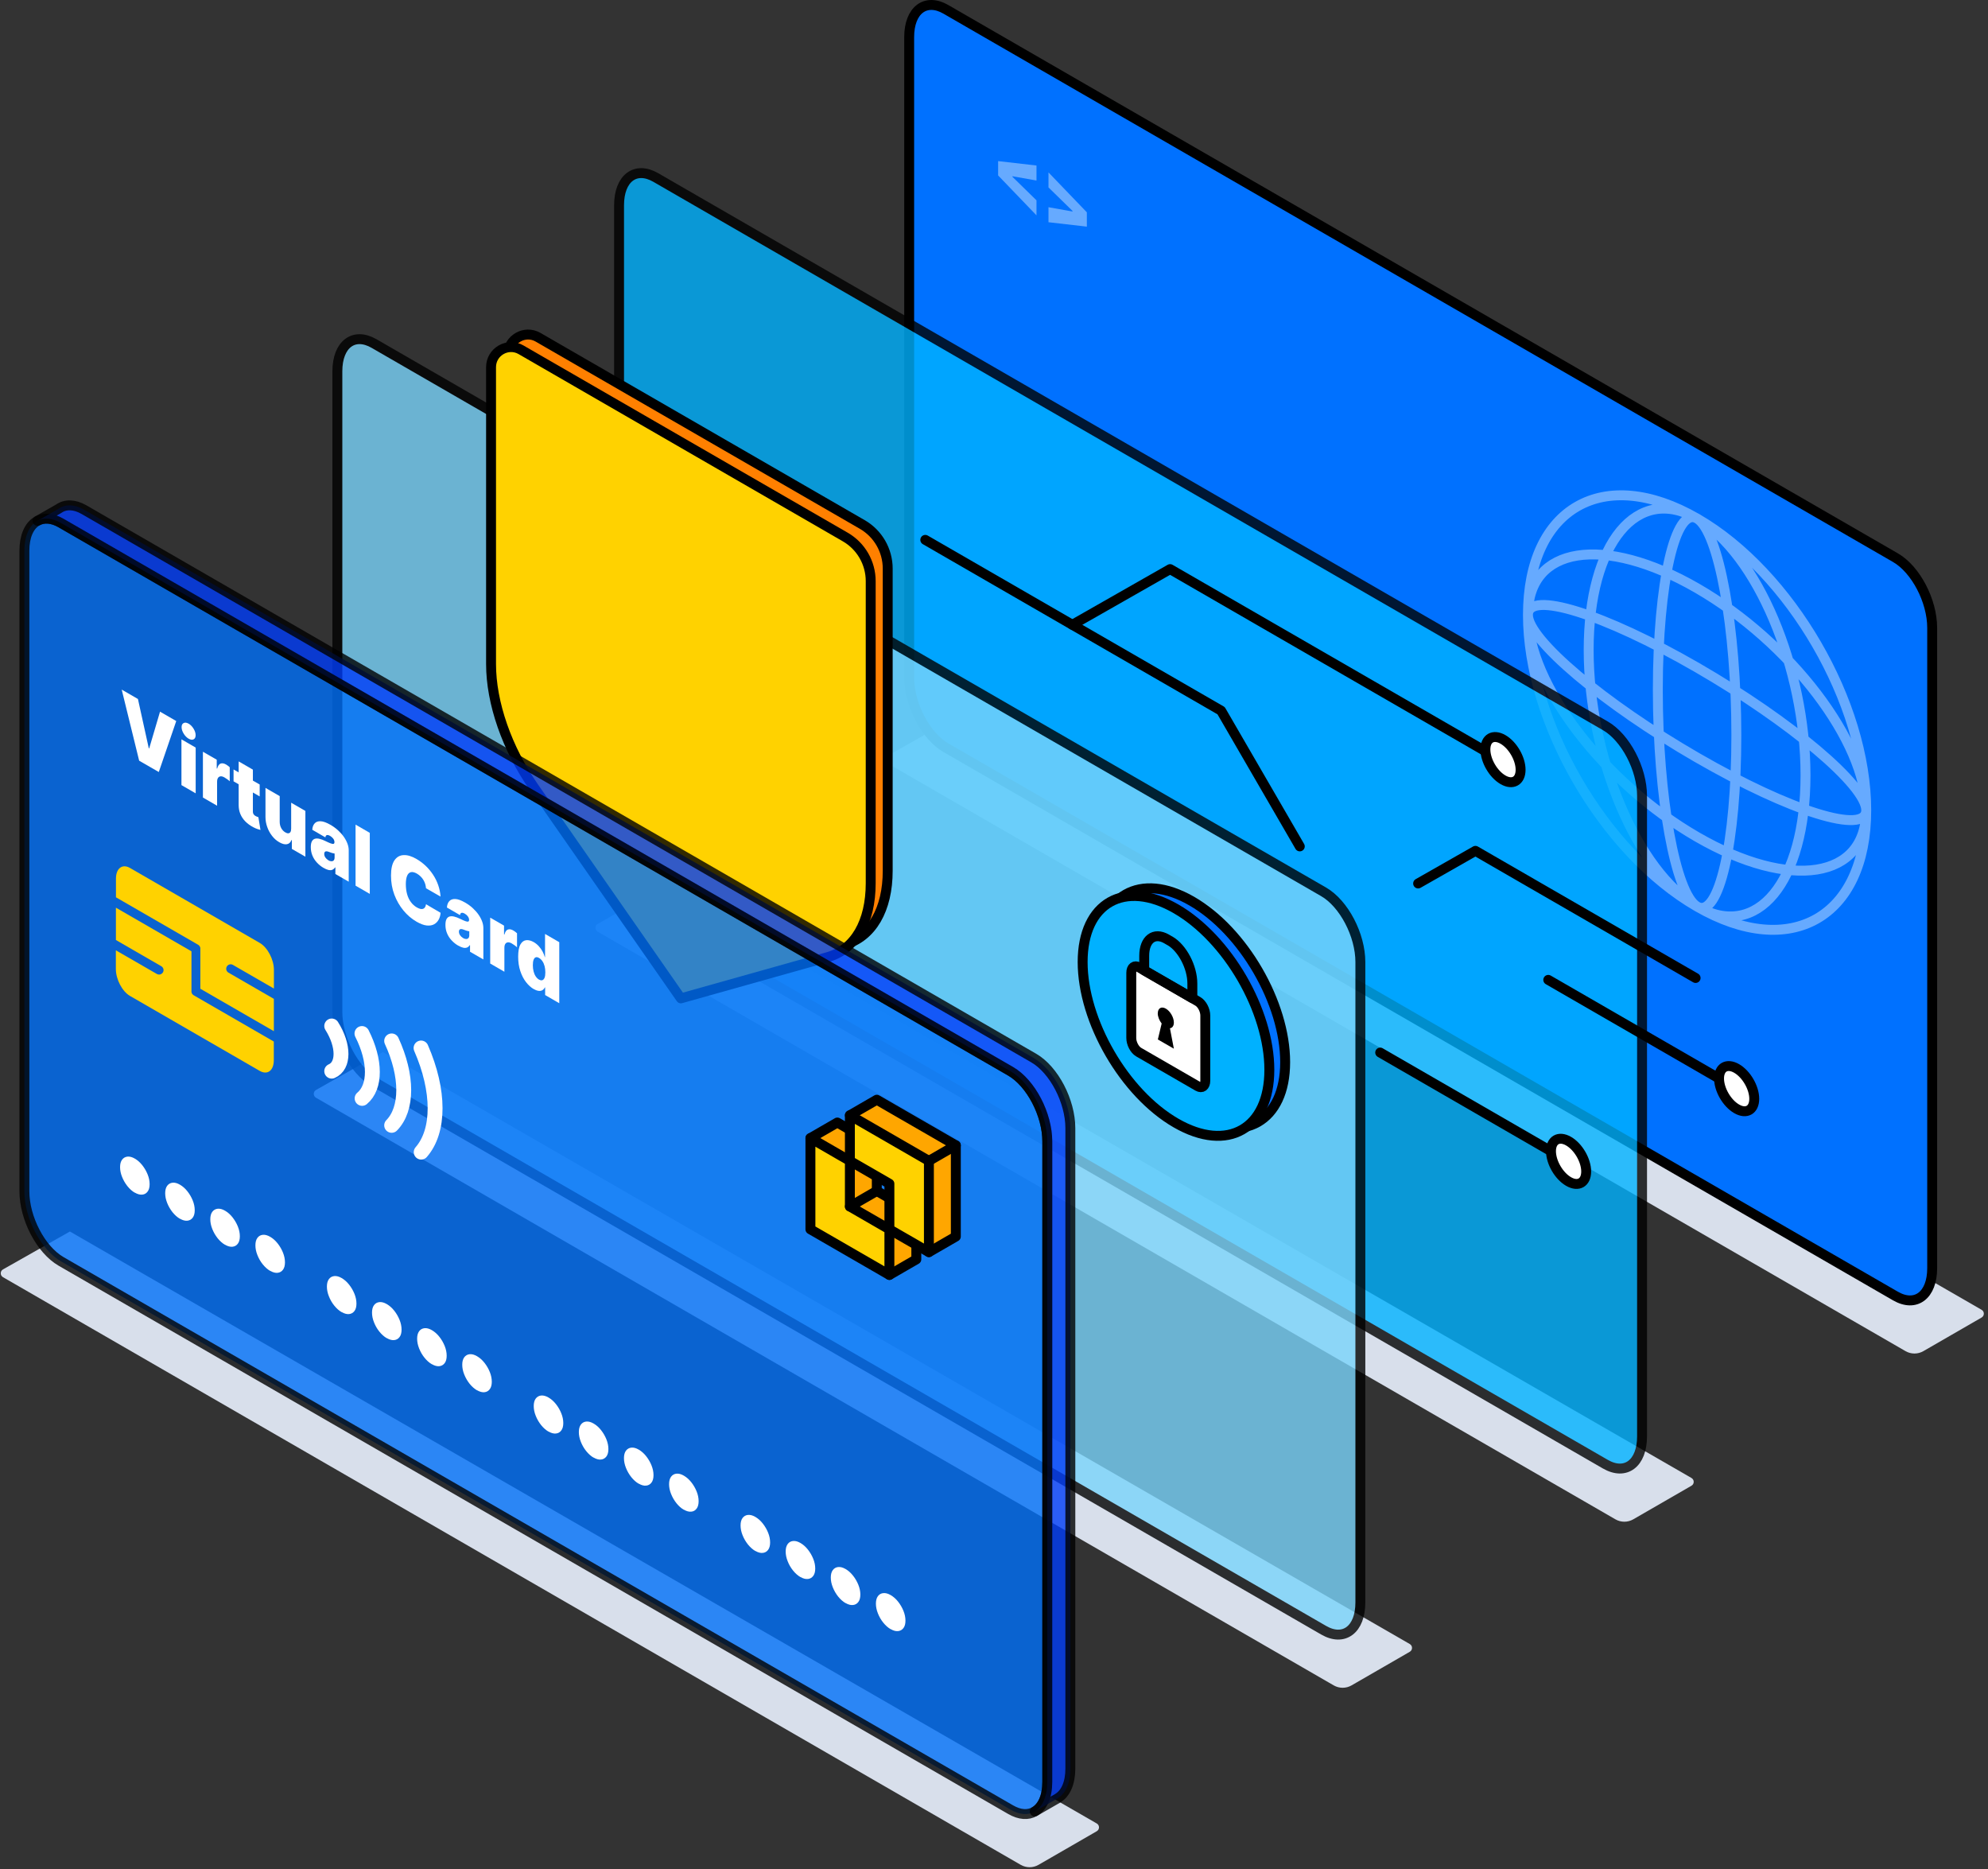
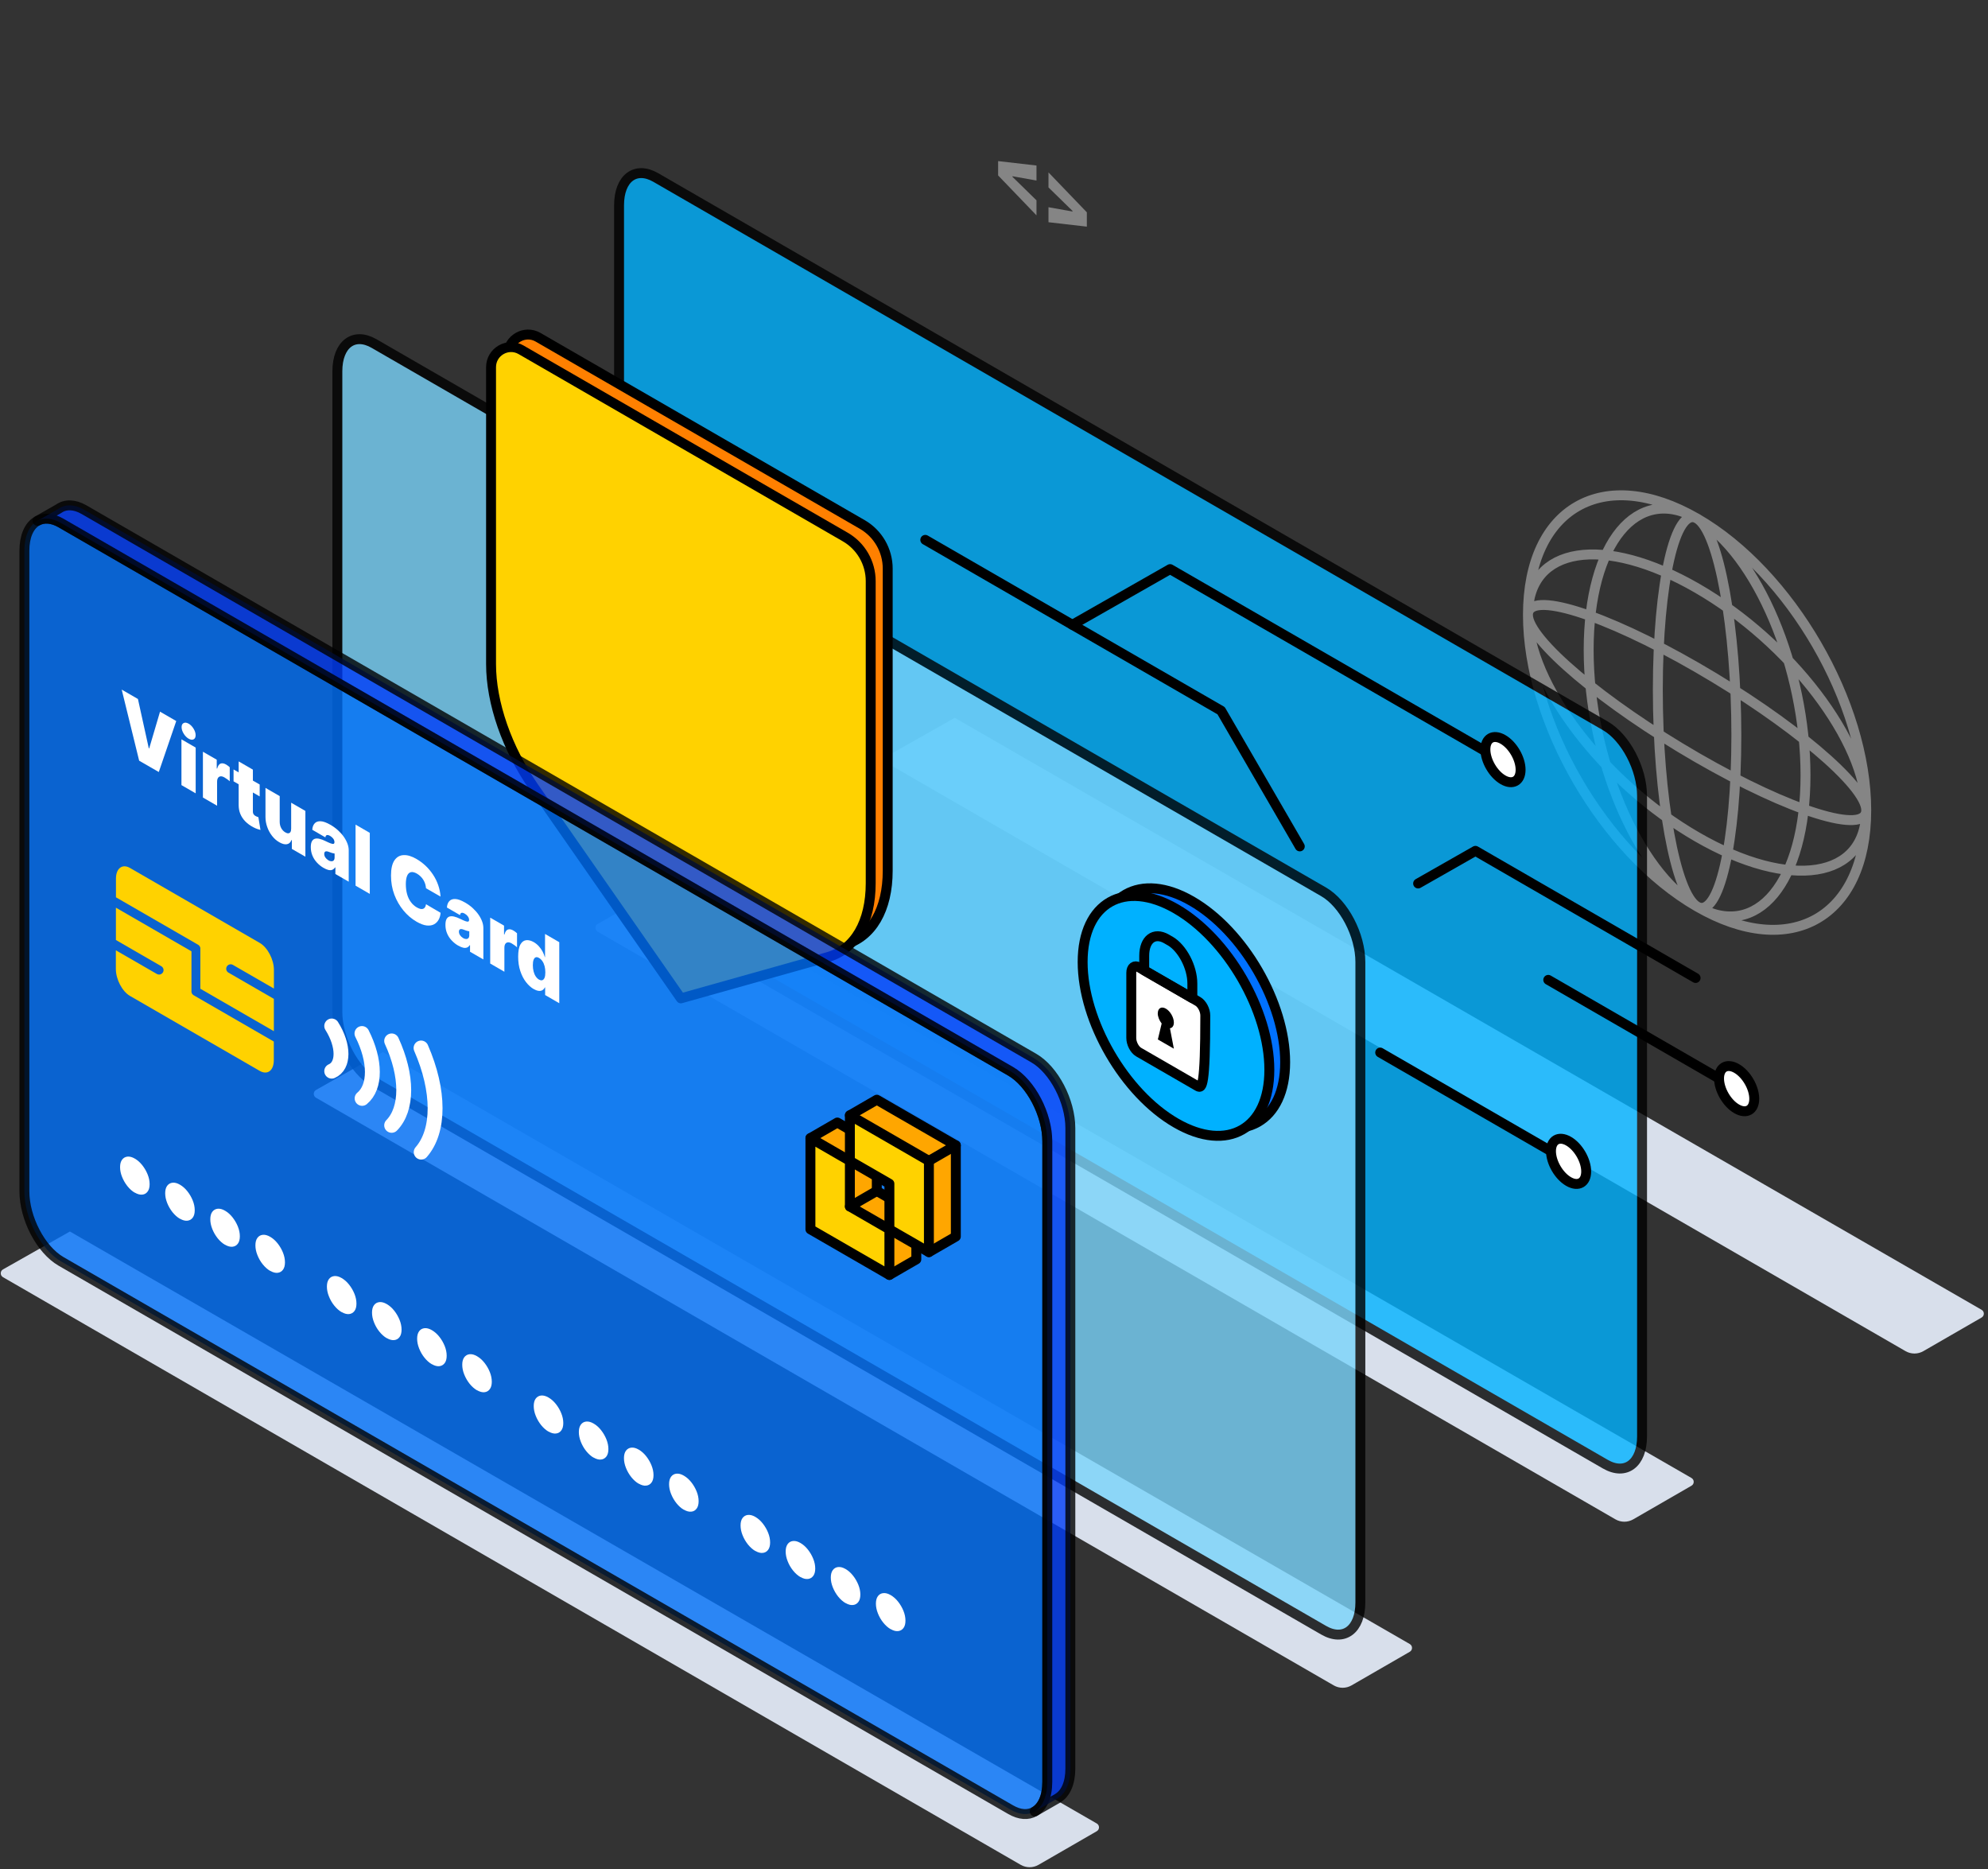
<svg xmlns="http://www.w3.org/2000/svg" width="401" height="377" viewBox="0 0 401 377" fill="none">
  <rect x="0" y="0" width="401" height="377" fill="#333333" stroke="none" />
  <path d="M179.09 152.41L192.58 144.77L399.71 264.16C400.31 264.51 400.31 265.37 399.71 265.72L387.96 272.5C386.85 273.14 385.48 273.14 384.37 272.5L179.08 153.98C178.48 153.63 178.48 152.76 179.08 152.42L179.09 152.41Z" fill="#D8DFEB" />
-   <path d="M382.33 261.38L190.8 150.8C186.71 148.44 183.39 142.1 183.39 136.65V7.49C183.39 2.04 186.71 -0.47 190.8 1.89L382.33 112.47C386.42 114.83 389.74 121.17 389.74 126.62V255.78C389.74 261.23 386.42 263.74 382.33 261.38Z" fill="#0071FF" stroke="black" stroke-width="2" stroke-linecap="round" stroke-linejoin="round" />
  <path opacity="0.4" d="M376.44 163.41C376.44 185.02 361.16 193.72 342.32 182.84C323.48 171.96 308.2 145.62 308.2 124.01M376.44 163.41C376.44 141.8 361.16 115.46 342.32 104.58M376.44 163.41C376.44 158.39 361.16 145.51 342.32 134.63C323.47 123.75 308.2 119 308.2 124.01M376.44 163.41C376.44 168.42 361.17 163.67 342.32 152.79C323.48 141.91 308.2 129.02 308.2 124.01M376.44 163.41C376.44 149.56 361.16 129.51 342.32 118.63C323.47 107.75 308.2 110.16 308.2 124.01M376.44 163.41C376.44 177.26 361.17 179.67 342.32 168.79C323.48 157.91 308.2 137.86 308.2 124.01M308.2 124.01C308.2 102.4 323.48 93.7 342.32 104.58M342.32 104.58C346.69 107.1 350.24 126.67 350.24 148.28C350.24 169.89 346.69 185.36 342.32 182.83M342.32 104.58C337.95 102.05 334.4 117.52 334.4 139.13C334.4 160.74 337.95 180.31 342.32 182.83M342.32 182.83C354.4 189.8 364.19 177.94 364.19 156.33C364.19 134.72 354.4 111.55 342.32 104.57C330.24 97.6 320.45 109.46 320.45 131.07C320.45 152.68 330.24 175.85 342.32 182.83Z" stroke="white" stroke-width="2" stroke-linecap="round" stroke-linejoin="round" />
  <path d="M120.57 186.33L134.06 178.69L341.19 298.08C341.79 298.43 341.79 299.29 341.19 299.64L329.44 306.42C328.33 307.06 326.96 307.06 325.85 306.42L120.56 187.9C119.96 187.55 119.96 186.68 120.56 186.34L120.57 186.33Z" fill="#D8DFEB" />
  <g opacity="0.8">
    <path d="M323.81 295.29L132.28 184.71C128.19 182.35 124.87 176.01 124.87 170.56V41.4C124.87 35.95 128.19 33.44 132.28 35.8L323.81 146.38C327.9 148.74 331.22 155.08 331.22 160.53V289.69C331.22 295.14 327.9 297.65 323.81 295.29Z" fill="#00B1FF" stroke="black" stroke-width="2" stroke-linecap="round" stroke-linejoin="round" />
  </g>
  <path d="M63.75 219.82L77.24 212.18L284.37 331.57C284.97 331.92 284.97 332.78 284.37 333.13L272.62 339.91C271.51 340.55 270.14 340.55 269.03 339.91L63.74 221.39C63.14 221.04 63.14 220.17 63.74 219.83L63.75 219.82Z" fill="#D8DFEB" />
  <g opacity="0.8">
    <path d="M266.99 328.78L75.46 218.2C71.37 215.84 68.05 209.5 68.05 204.05V74.89C68.05 69.44 71.37 66.93 75.46 69.29L266.99 179.87C271.08 182.23 274.4 188.57 274.4 194.02V323.18C274.4 328.63 271.08 331.14 266.99 328.78Z" fill="#79D3FA" stroke="black" stroke-width="2" stroke-linecap="round" stroke-linejoin="round" />
  </g>
  <path d="M108.54 68.02C105.85 66.46 102.48 68.41 102.48 71.52V131.4C102.48 139.23 105.69 148.45 111.13 156.26L140.77 198.82L170.41 190.49C175.85 188.96 179.06 183.44 179.06 175.61V114.67C179.06 111 177.1 107.6 173.92 105.77L108.54 68.02Z" fill="#FF8000" stroke="black" stroke-width="2" stroke-linecap="round" stroke-linejoin="round" />
  <path d="M105.11 70.55C102.42 68.99 99.05 70.94 99.05 74.05V133.93C99.05 141.76 102.26 150.98 107.7 158.79L137.34 201.35L166.98 193.02C172.42 191.49 175.63 185.97 175.63 178.14V117.2C175.63 113.53 173.67 110.13 170.49 108.3L105.11 70.55Z" fill="#FFD200" stroke="black" stroke-width="2" stroke-linecap="round" stroke-linejoin="round" />
  <path d="M0.61 256.01L14.1 248.37L221.23 367.76C221.83 368.11 221.83 368.97 221.23 369.32L209.48 376.1C208.37 376.74 207 376.74 205.89 376.1L0.6 257.58C-3.66271e-05 257.23 -3.66271e-05 256.36 0.6 256.02L0.61 256.01Z" fill="#D8DFEB" />
  <path opacity="0.8" d="M211.25 230.21V359.38C211.25 362.35 210.27 364.44 208.72 365.34C208.72 365.35 208.7 365.36 208.69 365.36C207.39 366.12 205.7 366.04 203.85 364.97L12.32 254.4C8.23 252.04 4.92 245.7 4.92 240.25V111.08C4.92 108.17 5.86 106.1 7.36 105.17C7.43 105.12 7.5 105.08 7.57 105.04C8.86 104.35 10.51 104.44 12.32 105.49L203.85 216.06C207.94 218.43 211.25 224.76 211.25 230.21Z" fill="#006FF7" stroke="black" stroke-width="2" stroke-linecap="round" stroke-linejoin="round" />
  <path d="M66.91 206.92C69.41 210.88 69.41 214.96 66.91 216.03" stroke="white" stroke-width="3" stroke-linecap="round" stroke-linejoin="round" />
  <path d="M73.01 208.44C75.8 213.94 75.81 219.22 73.04 221.52" stroke="white" stroke-width="3" stroke-linecap="round" stroke-linejoin="round" />
  <path d="M79 209.93C82.25 216.99 82.25 223.64 79 226.96" stroke="white" stroke-width="3" stroke-linecap="round" stroke-linejoin="round" />
  <path d="M84.93 211.36C88.7 219.99 88.71 228.07 84.96 232.36" stroke="white" stroke-width="3" stroke-linecap="round" stroke-linejoin="round" />
  <path d="M27.2 240.55C26.65 240.24 26.16 239.79 25.7 239.22C25.25 238.65 24.89 238.03 24.62 237.35C24.35 236.68 24.22 236.02 24.22 235.39C24.22 234.76 24.35 234.26 24.62 233.89C24.89 233.53 25.25 233.32 25.7 233.27C26.15 233.22 26.65 233.35 27.2 233.67C27.75 233.99 28.25 234.43 28.7 235C29.15 235.57 29.51 236.19 29.78 236.86C30.05 237.53 30.18 238.19 30.18 238.82C30.18 239.45 30.05 239.95 29.78 240.31C29.51 240.68 29.15 240.89 28.7 240.93C28.25 240.98 27.75 240.85 27.2 240.53V240.55Z" fill="white" />
  <path d="M36.3 245.81C35.75 245.49 35.26 245.05 34.8 244.48C34.35 243.91 33.99 243.29 33.72 242.61C33.45 241.93 33.32 241.28 33.32 240.65C33.32 240.02 33.45 239.52 33.72 239.15C33.99 238.79 34.35 238.58 34.8 238.53C35.25 238.48 35.75 238.61 36.3 238.93C36.85 239.25 37.35 239.69 37.8 240.26C38.25 240.83 38.61 241.45 38.88 242.12C39.15 242.79 39.28 243.45 39.28 244.08C39.28 244.71 39.15 245.21 38.88 245.57C38.61 245.94 38.25 246.14 37.8 246.19C37.35 246.24 36.85 246.11 36.3 245.79V245.81Z" fill="white" />
  <path d="M45.4 251.06C44.85 250.74 44.36 250.3 43.9 249.73C43.45 249.16 43.09 248.54 42.82 247.86C42.55 247.18 42.42 246.53 42.42 245.9C42.42 245.27 42.55 244.77 42.82 244.4C43.09 244.04 43.45 243.83 43.9 243.78C44.35 243.73 44.85 243.86 45.4 244.18C45.95 244.5 46.45 244.94 46.9 245.51C47.35 246.08 47.71 246.7 47.98 247.37C48.25 248.04 48.38 248.7 48.38 249.33C48.38 249.96 48.25 250.46 47.98 250.82C47.71 251.19 47.35 251.39 46.9 251.44C46.45 251.49 45.95 251.36 45.4 251.04V251.06Z" fill="white" />
  <path d="M54.5 256.32C53.95 256 53.46 255.56 53 254.99C52.54 254.42 52.19 253.8 51.92 253.12C51.65 252.44 51.52 251.79 51.52 251.16C51.52 250.53 51.65 250.03 51.92 249.66C52.19 249.29 52.55 249.09 53 249.04C53.45 248.99 53.95 249.12 54.5 249.44C55.05 249.76 55.55 250.2 56 250.77C56.45 251.34 56.81 251.96 57.08 252.63C57.35 253.3 57.48 253.96 57.48 254.59C57.48 255.22 57.35 255.72 57.08 256.08C56.81 256.44 56.45 256.65 56 256.7C55.55 256.75 55.05 256.62 54.5 256.3V256.32Z" fill="white" />
  <path d="M68.92 264.64C68.37 264.32 67.88 263.88 67.42 263.31C66.96 262.74 66.61 262.12 66.34 261.44C66.07 260.76 65.94 260.11 65.94 259.48C65.94 258.85 66.07 258.35 66.34 257.98C66.61 257.61 66.97 257.41 67.42 257.36C67.87 257.31 68.37 257.44 68.92 257.76C69.47 258.08 69.97 258.52 70.42 259.09C70.87 259.66 71.23 260.28 71.5 260.95C71.77 261.62 71.9 262.28 71.9 262.91C71.9 263.54 71.77 264.04 71.5 264.4C71.23 264.76 70.87 264.97 70.42 265.02C69.97 265.07 69.47 264.94 68.92 264.62V264.64Z" fill="white" />
  <path d="M78.02 269.89C77.47 269.57 76.98 269.13 76.52 268.56C76.06 267.99 75.71 267.37 75.44 266.69C75.17 266.01 75.04 265.36 75.04 264.73C75.04 264.1 75.17 263.6 75.44 263.23C75.71 262.86 76.07 262.66 76.52 262.61C76.97 262.56 77.47 262.69 78.02 263.01C78.57 263.33 79.07 263.77 79.52 264.34C79.97 264.91 80.33 265.53 80.6 266.2C80.87 266.87 81 267.53 81 268.16C81 268.79 80.87 269.29 80.6 269.65C80.33 270.02 79.97 270.22 79.52 270.27C79.07 270.32 78.57 270.19 78.02 269.87V269.89Z" fill="white" />
  <path d="M87.12 275.15C86.57 274.83 86.08 274.39 85.62 273.82C85.16 273.25 84.81 272.63 84.54 271.95C84.27 271.27 84.14 270.62 84.14 269.99C84.14 269.36 84.27 268.86 84.54 268.49C84.81 268.12 85.17 267.92 85.62 267.87C86.07 267.82 86.57 267.95 87.12 268.27C87.67 268.59 88.17 269.03 88.62 269.6C89.07 270.17 89.43 270.79 89.7 271.46C89.97 272.13 90.1 272.79 90.1 273.42C90.1 274.05 89.97 274.55 89.7 274.91C89.43 275.27 89.07 275.48 88.62 275.53C88.17 275.58 87.67 275.45 87.12 275.13V275.15Z" fill="white" />
  <path d="M96.22 280.4C95.67 280.08 95.18 279.64 94.72 279.07C94.27 278.5 93.91 277.88 93.64 277.2C93.37 276.53 93.24 275.87 93.24 275.24C93.24 274.61 93.37 274.11 93.64 273.74C93.91 273.38 94.27 273.17 94.72 273.12C95.17 273.07 95.67 273.2 96.22 273.52C96.77 273.84 97.27 274.28 97.72 274.85C98.17 275.42 98.53 276.04 98.8 276.71C99.07 277.38 99.2 278.04 99.2 278.67C99.2 279.3 99.07 279.8 98.8 280.16C98.53 280.53 98.17 280.74 97.72 280.78C97.27 280.83 96.77 280.7 96.22 280.38V280.4Z" fill="white" />
  <path d="M110.64 288.73C110.09 288.41 109.6 287.97 109.14 287.4C108.69 286.83 108.33 286.21 108.06 285.53C107.79 284.86 107.66 284.2 107.66 283.57C107.66 282.94 107.79 282.44 108.06 282.07C108.33 281.71 108.69 281.5 109.14 281.45C109.59 281.4 110.09 281.53 110.64 281.85C111.19 282.17 111.69 282.61 112.14 283.18C112.59 283.75 112.95 284.37 113.22 285.04C113.49 285.71 113.62 286.37 113.62 287C113.62 287.63 113.49 288.13 113.22 288.49C112.95 288.86 112.59 289.07 112.14 289.11C111.69 289.16 111.19 289.03 110.64 288.71V288.73Z" fill="white" />
  <path d="M119.74 293.98C119.19 293.67 118.7 293.22 118.24 292.65C117.78 292.08 117.43 291.46 117.16 290.78C116.89 290.1 116.76 289.45 116.76 288.82C116.76 288.19 116.89 287.69 117.16 287.32C117.43 286.95 117.79 286.75 118.24 286.7C118.69 286.65 119.19 286.78 119.74 287.1C120.29 287.42 120.79 287.86 121.24 288.43C121.69 289 122.05 289.62 122.32 290.29C122.59 290.96 122.72 291.62 122.72 292.25C122.72 292.88 122.59 293.38 122.32 293.74C122.05 294.1 121.69 294.31 121.24 294.36C120.79 294.41 120.29 294.28 119.74 293.96V293.98Z" fill="white" />
  <path d="M128.84 299.24C128.29 298.92 127.8 298.48 127.34 297.91C126.89 297.34 126.53 296.72 126.26 296.04C125.99 295.36 125.86 294.71 125.86 294.08C125.86 293.45 125.99 292.95 126.26 292.58C126.53 292.22 126.89 292.01 127.34 291.96C127.79 291.91 128.29 292.04 128.84 292.36C129.39 292.68 129.89 293.12 130.34 293.69C130.79 294.26 131.15 294.88 131.42 295.55C131.69 296.22 131.82 296.88 131.82 297.51C131.82 298.14 131.69 298.64 131.42 299C131.15 299.37 130.79 299.57 130.34 299.62C129.89 299.67 129.39 299.54 128.84 299.22V299.24Z" fill="white" />
  <path d="M137.94 304.49C137.39 304.18 136.9 303.73 136.44 303.16C135.99 302.59 135.63 301.97 135.36 301.29C135.09 300.62 134.96 299.96 134.96 299.33C134.96 298.7 135.09 298.2 135.36 297.83C135.63 297.47 135.99 297.26 136.44 297.21C136.89 297.16 137.39 297.29 137.94 297.61C138.49 297.93 138.99 298.37 139.44 298.94C139.89 299.51 140.25 300.13 140.52 300.8C140.79 301.47 140.92 302.13 140.92 302.76C140.92 303.39 140.79 303.89 140.52 304.25C140.25 304.62 139.89 304.83 139.44 304.87C138.99 304.92 138.49 304.79 137.94 304.47V304.49Z" fill="white" />
  <path d="M152.36 312.81C151.81 312.49 151.32 312.05 150.86 311.48C150.41 310.91 150.05 310.29 149.78 309.61C149.51 308.93 149.38 308.28 149.38 307.65C149.38 307.02 149.51 306.52 149.78 306.15C150.05 305.79 150.41 305.58 150.86 305.53C151.31 305.48 151.81 305.61 152.36 305.93C152.91 306.25 153.41 306.69 153.86 307.26C154.31 307.83 154.67 308.45 154.94 309.12C155.21 309.79 155.34 310.45 155.34 311.08C155.34 311.71 155.21 312.21 154.94 312.57C154.67 312.94 154.31 313.14 153.86 313.19C153.41 313.24 152.91 313.11 152.36 312.79V312.81Z" fill="white" />
  <path d="M161.46 318.07C160.91 317.75 160.42 317.31 159.96 316.74C159.5 316.17 159.15 315.55 158.88 314.87C158.61 314.19 158.48 313.54 158.48 312.91C158.48 312.28 158.61 311.78 158.88 311.41C159.15 311.04 159.51 310.84 159.96 310.79C160.41 310.74 160.91 310.87 161.46 311.19C162.01 311.51 162.51 311.95 162.96 312.52C163.41 313.09 163.77 313.71 164.04 314.38C164.31 315.05 164.44 315.71 164.44 316.34C164.44 316.97 164.31 317.47 164.04 317.83C163.77 318.19 163.41 318.4 162.96 318.45C162.51 318.5 162.01 318.37 161.46 318.05V318.07Z" fill="white" />
  <path d="M170.56 323.32C170.01 323 169.52 322.56 169.06 321.99C168.61 321.42 168.25 320.8 167.98 320.12C167.71 319.44 167.58 318.79 167.58 318.16C167.58 317.53 167.71 317.03 167.98 316.66C168.25 316.3 168.61 316.09 169.06 316.04C169.51 315.99 170.01 316.12 170.56 316.44C171.11 316.76 171.61 317.2 172.06 317.77C172.51 318.34 172.87 318.96 173.14 319.63C173.41 320.3 173.54 320.96 173.54 321.59C173.54 322.22 173.41 322.72 173.14 323.08C172.87 323.45 172.51 323.65 172.06 323.7C171.61 323.75 171.11 323.62 170.56 323.3V323.32Z" fill="white" />
  <path d="M179.66 328.58C179.11 328.26 178.62 327.82 178.16 327.25C177.7 326.68 177.35 326.06 177.08 325.38C176.81 324.7 176.68 324.05 176.68 323.42C176.68 322.79 176.81 322.29 177.08 321.92C177.35 321.55 177.71 321.35 178.16 321.3C178.61 321.25 179.11 321.38 179.66 321.7C180.21 322.02 180.71 322.46 181.16 323.03C181.61 323.6 181.97 324.22 182.24 324.89C182.51 325.56 182.64 326.22 182.64 326.85C182.64 327.48 182.51 327.98 182.24 328.34C181.97 328.7 181.61 328.91 181.16 328.96C180.71 329.01 180.21 328.88 179.66 328.56V328.58Z" fill="white" />
  <path d="M176.86 221.79L171.43 224.93L176.86 230.99L184.83 235.59L187.37 252.53L192.8 249.39V230.99L176.86 221.79Z" fill="#FFA600" stroke="black" stroke-width="2" stroke-linecap="round" stroke-linejoin="round" />
  <path d="M184.83 253.99V244.79L176.86 240.19V230.99L168.9 226.39L163.47 229.53L179.4 257.13L184.83 253.99Z" fill="#FFA600" stroke="black" stroke-width="2" stroke-linecap="round" stroke-linejoin="round" />
  <path d="M40.41 191.34V199.41L55.24 207.97V201.45L46.08 196.16C45.65 195.91 45.5 195.36 45.75 194.93C46 194.5 46.55 194.35 46.98 194.6L55.25 199.37V195.61C55.25 193.51 53.97 191.08 52.4 190.17L26.24 175.06C24.67 174.15 23.39 175.12 23.39 177.21V180.97L39.97 190.54C40.25 190.7 40.42 191 40.42 191.32L40.41 191.34Z" fill="#FFD200" />
  <path d="M38.62 199.93V191.86L23.38 183.06V189.58L32.54 194.87C32.97 195.12 33.12 195.67 32.87 196.1C32.7 196.39 32.4 196.55 32.09 196.55C31.94 196.55 31.78 196.51 31.64 196.43L23.37 191.66V195.42C23.37 197.52 24.65 199.95 26.22 200.86L52.38 215.97C53.95 216.88 55.23 215.91 55.23 213.82V210.06L39.06 200.72C38.78 200.56 38.61 200.26 38.61 199.94L38.62 199.93Z" fill="#FFD200" />
  <path d="M171.43 224.93V234.13L179.4 238.73V247.93L187.37 252.53V234.13L171.43 224.93Z" fill="#FFD200" stroke="black" stroke-width="2" stroke-linecap="round" stroke-linejoin="round" />
  <path d="M179.4 257.13V247.93L171.43 243.33V234.13L163.47 229.53V247.93L179.4 257.13Z" fill="#FFD200" stroke="black" stroke-width="2" stroke-linecap="round" stroke-linejoin="round" />
  <path d="M192.8 230.99L187.37 234.13" stroke="black" stroke-width="2" stroke-linecap="round" stroke-linejoin="round" />
  <path d="M176.86 240.19L171.43 243.33" stroke="black" stroke-width="2" stroke-linecap="round" stroke-linejoin="round" />
  <path d="M27.82 140.96L30.01 150.9L30.09 150.95L32.28 143.53L35.55 145.42L32.03 155.7L28.07 153.42L24.55 139.08L27.82 140.97V140.96Z" fill="white" />
  <path d="M36.6 158.34V149.11L39.47 150.77V160L36.6 158.34ZM38.05 148.98C37.66 148.75 37.32 148.41 37.05 147.96C36.77 147.5 36.63 147.07 36.63 146.65C36.63 146.23 36.77 145.96 37.05 145.82C37.33 145.68 37.66 145.73 38.05 145.95C38.44 146.18 38.78 146.52 39.05 146.97C39.33 147.43 39.46 147.86 39.46 148.28C39.46 148.7 39.32 148.97 39.05 149.11C38.78 149.25 38.44 149.2 38.05 148.98Z" fill="white" />
  <path d="M40.93 160.84V151.61L43.72 153.22V154.97L43.8 155.02C43.95 154.46 44.18 154.11 44.49 154C44.81 153.88 45.18 153.95 45.61 154.19C45.73 154.26 45.86 154.34 45.98 154.44C46.1 154.53 46.22 154.63 46.34 154.74V157.57C46.2 157.43 46.02 157.29 45.81 157.14C45.6 156.99 45.42 156.88 45.27 156.79C44.99 156.63 44.74 156.56 44.51 156.57C44.29 156.59 44.11 156.69 43.98 156.88C43.85 157.07 43.79 157.34 43.79 157.69V162.5L40.92 160.84H40.93Z" fill="white" />
  <path d="M52.38 158.22V160.62L47.11 157.58V155.18L52.38 158.22ZM48.14 153.56L51.01 155.22V163.69C51.01 163.82 51.03 163.94 51.07 164.05C51.11 164.16 51.17 164.26 51.25 164.34C51.33 164.43 51.43 164.51 51.56 164.58C51.65 164.63 51.75 164.68 51.86 164.72C51.98 164.76 52.06 164.79 52.12 164.81L52.54 167.38C52.41 167.35 52.23 167.3 51.99 167.22C51.75 167.15 51.47 167.03 51.14 166.86C50.48 166.52 49.93 166.12 49.48 165.66C49.03 165.2 48.7 164.7 48.47 164.14C48.24 163.58 48.14 162.98 48.14 162.34V153.55V153.56Z" fill="white" />
  <path d="M58.73 167.08V161.89L61.6 163.55V172.78L58.87 171.21V169.46L58.79 169.41C58.62 169.9 58.31 170.18 57.88 170.26C57.45 170.34 56.93 170.21 56.33 169.86C55.77 169.54 55.28 169.11 54.87 168.57C54.45 168.03 54.13 167.44 53.9 166.78C53.67 166.13 53.55 165.46 53.55 164.79V158.9L56.42 160.56V165.75C56.42 166.21 56.52 166.63 56.72 167C56.92 167.38 57.2 167.67 57.56 167.88C57.8 168.02 58.01 168.08 58.18 168.06C58.36 168.04 58.49 167.95 58.59 167.79C58.69 167.63 58.73 167.39 58.73 167.09V167.08Z" fill="white" />
  <path d="M65.29 175.05C64.78 174.76 64.33 174.4 63.94 173.98C63.55 173.56 63.24 173.09 63.02 172.56C62.8 172.03 62.69 171.47 62.69 170.85C62.69 170.35 62.76 169.96 62.91 169.68C63.06 169.41 63.27 169.23 63.53 169.16C63.8 169.08 64.11 169.09 64.46 169.18C64.82 169.26 65.2 169.41 65.61 169.61C66.06 169.83 66.42 169.99 66.69 170.09C66.96 170.19 67.16 170.22 67.28 170.18C67.4 170.14 67.46 170.04 67.46 169.86V169.84C67.46 169.6 67.38 169.37 67.22 169.15C67.06 168.93 66.86 168.75 66.61 168.6C66.34 168.44 66.11 168.38 65.94 168.42C65.77 168.46 65.67 168.61 65.63 168.88L62.99 167.35C63.02 166.81 63.18 166.38 63.46 166.07C63.74 165.75 64.14 165.61 64.67 165.63C65.2 165.65 65.86 165.89 66.66 166.35C67.23 166.68 67.75 167.06 68.2 167.47C68.65 167.89 69.04 168.32 69.36 168.78C69.68 169.24 69.92 169.7 70.09 170.16C70.26 170.62 70.34 171.07 70.34 171.5V177.82L67.65 176.27V174.97L67.59 174.93C67.43 175.18 67.24 175.35 67.01 175.43C66.78 175.51 66.52 175.52 66.23 175.45C65.94 175.38 65.62 175.24 65.28 175.04L65.29 175.05ZM66.22 173.5C66.44 173.63 66.64 173.69 66.84 173.7C67.03 173.7 67.19 173.65 67.31 173.52C67.43 173.39 67.49 173.19 67.49 172.91V172.14C67.41 172.14 67.33 172.12 67.25 172.1C67.16 172.08 67.07 172.06 66.98 172.03C66.88 172 66.78 171.97 66.68 171.93C66.57 171.89 66.46 171.85 66.35 171.81C66.13 171.72 65.95 171.68 65.81 171.69C65.67 171.69 65.56 171.75 65.5 171.84C65.43 171.93 65.4 172.06 65.4 172.22C65.4 172.48 65.48 172.72 65.63 172.94C65.79 173.17 65.99 173.35 66.23 173.49L66.22 173.5Z" fill="white" />
  <path d="M74.59 167.97V180.28L71.72 178.62V166.31L74.59 167.97Z" fill="white" />
  <path d="M88.87 180.83L85.93 179.14C85.91 178.85 85.85 178.56 85.77 178.28C85.68 178 85.56 177.73 85.41 177.48C85.26 177.22 85.07 176.99 84.85 176.77C84.63 176.55 84.38 176.36 84.11 176.2C83.62 175.92 83.21 175.82 82.88 175.9C82.55 175.98 82.29 176.22 82.12 176.63C81.95 177.04 81.86 177.6 81.86 178.31C81.86 179.06 81.95 179.74 82.12 180.35C82.29 180.96 82.55 181.49 82.88 181.93C83.21 182.38 83.61 182.74 84.08 183.01C84.35 183.16 84.59 183.26 84.8 183.31C85.01 183.35 85.2 183.35 85.35 183.29C85.51 183.23 85.63 183.13 85.73 182.97C85.83 182.82 85.9 182.62 85.93 182.37L88.87 184.09C88.84 184.59 88.71 185.05 88.49 185.46C88.27 185.87 87.96 186.19 87.56 186.41C87.16 186.63 86.66 186.71 86.07 186.65C85.48 186.59 84.8 186.33 84.01 185.88C83.03 185.31 82.15 184.57 81.38 183.63C80.61 182.69 79.99 181.63 79.54 180.43C79.09 179.23 78.87 177.95 78.87 176.59C78.87 175.23 79.1 174.2 79.56 173.52C80.02 172.84 80.64 172.49 81.41 172.46C82.19 172.42 83.05 172.68 84.01 173.24C84.68 173.63 85.3 174.09 85.87 174.63C86.44 175.17 86.93 175.77 87.36 176.42C87.79 177.07 88.13 177.77 88.39 178.51C88.65 179.25 88.81 180.02 88.86 180.82L88.87 180.83Z" fill="white" />
  <path d="M92.45 190.73C91.94 190.44 91.49 190.08 91.1 189.66C90.71 189.24 90.4 188.77 90.18 188.24C89.96 187.72 89.85 187.15 89.85 186.53C89.85 186.03 89.92 185.64 90.07 185.36C90.22 185.09 90.43 184.91 90.69 184.84C90.96 184.77 91.27 184.77 91.62 184.86C91.98 184.94 92.36 185.09 92.77 185.29C93.22 185.51 93.58 185.67 93.85 185.77C94.12 185.87 94.32 185.9 94.44 185.86C94.56 185.82 94.62 185.72 94.62 185.54V185.52C94.62 185.28 94.54 185.05 94.38 184.83C94.22 184.61 94.02 184.43 93.77 184.28C93.5 184.12 93.27 184.06 93.1 184.1C92.93 184.14 92.83 184.29 92.79 184.56L90.15 183.03C90.18 182.49 90.34 182.06 90.62 181.75C90.9 181.44 91.3 181.29 91.83 181.31C92.36 181.33 93.02 181.57 93.82 182.03C94.39 182.36 94.91 182.73 95.36 183.15C95.81 183.57 96.2 184 96.52 184.46C96.84 184.92 97.08 185.38 97.25 185.84C97.42 186.3 97.5 186.75 97.5 187.18V193.5L94.81 191.95V190.65L94.75 190.61C94.59 190.86 94.4 191.03 94.17 191.11C93.94 191.19 93.68 191.2 93.39 191.12C93.1 191.05 92.78 190.91 92.44 190.71L92.45 190.73ZM93.39 189.18C93.61 189.31 93.81 189.37 94.01 189.38C94.2 189.38 94.36 189.33 94.48 189.2C94.6 189.07 94.66 188.87 94.66 188.59V187.82C94.58 187.82 94.5 187.8 94.42 187.78C94.33 187.76 94.24 187.74 94.15 187.71C94.06 187.68 93.95 187.65 93.85 187.61C93.74 187.57 93.63 187.53 93.52 187.49C93.3 187.4 93.12 187.36 92.98 187.37C92.84 187.37 92.73 187.43 92.67 187.52C92.6 187.61 92.57 187.74 92.57 187.9C92.57 188.16 92.65 188.4 92.8 188.62C92.96 188.85 93.16 189.03 93.4 189.17L93.39 189.18Z" fill="white" />
  <path d="M98.88 194.3V185.07L101.67 186.68V188.44L101.75 188.49C101.9 187.92 102.13 187.58 102.44 187.47C102.76 187.35 103.13 187.42 103.56 187.67C103.68 187.74 103.81 187.82 103.93 187.92C104.05 188.01 104.17 188.11 104.29 188.22V191.05C104.15 190.91 103.97 190.77 103.76 190.62C103.55 190.47 103.37 190.35 103.22 190.27C102.94 190.11 102.69 190.03 102.46 190.05C102.24 190.07 102.06 190.17 101.93 190.36C101.8 190.55 101.74 190.82 101.74 191.17V195.98L98.87 194.32L98.88 194.3Z" fill="white" />
  <path d="M107.67 199.49C107.1 199.16 106.58 198.69 106.1 198.07C105.62 197.45 105.24 196.71 104.95 195.84C104.66 194.97 104.52 194.01 104.52 192.94C104.52 191.87 104.67 191.01 104.97 190.48C105.27 189.96 105.66 189.67 106.14 189.62C106.62 189.57 107.12 189.7 107.65 190C108.05 190.23 108.39 190.51 108.69 190.84C108.99 191.17 109.24 191.52 109.44 191.9C109.64 192.28 109.79 192.65 109.9 193.03L109.94 193.05V188.36L112.81 190.02V202.33L109.96 200.68V199.17L109.9 199.13C109.79 199.38 109.63 199.57 109.42 199.69C109.21 199.82 108.96 199.87 108.67 199.84C108.38 199.81 108.04 199.69 107.67 199.47V199.49ZM108.73 197.56C108.99 197.71 109.22 197.75 109.41 197.68C109.6 197.61 109.74 197.44 109.85 197.18C109.95 196.91 110 196.56 110 196.11C110 195.66 109.95 195.23 109.85 194.85C109.75 194.47 109.6 194.13 109.41 193.85C109.22 193.57 108.99 193.35 108.73 193.2C108.47 193.05 108.24 193 108.06 193.07C107.87 193.14 107.73 193.31 107.63 193.57C107.53 193.84 107.48 194.2 107.48 194.66C107.48 195.12 107.53 195.54 107.63 195.92C107.73 196.3 107.87 196.64 108.06 196.92C108.25 197.2 108.47 197.42 108.73 197.57V197.56Z" fill="white" />
  <path opacity="0.8" d="M215.9 227.53V356.69C215.9 359.61 214.95 361.67 213.44 362.61V362.63L208.72 365.34C210.27 364.44 211.25 362.35 211.25 359.38V230.21C211.25 224.76 207.94 218.43 203.85 216.06L12.32 105.49C10.51 104.44 8.86 104.35 7.57 105.04L11.84 102.6C13.17 101.67 14.98 101.65 16.97 102.8L208.5 213.38C212.59 215.74 215.9 222.08 215.9 227.53Z" fill="#003CF7" stroke="black" stroke-width="2" stroke-linecap="round" stroke-linejoin="round" />
  <path d="M186.64 108.88L246.31 143.33L262.18 170.7" stroke="black" stroke-width="2" stroke-linecap="round" stroke-linejoin="round" />
  <path d="M216.31 126.01L236.02 114.78L299.62 151.5" stroke="black" stroke-width="2" stroke-linecap="round" stroke-linejoin="round" />
  <path d="M306.72 155.25C306.72 157.5 305.13 158.4 303.17 157.27C301.21 156.14 299.62 153.4 299.62 151.15C299.62 148.9 301.21 148 303.17 149.13C305.13 150.26 306.72 153 306.72 155.25Z" fill="white" stroke="black" stroke-width="2" stroke-linecap="round" stroke-linejoin="round" />
  <path d="M312.3 197.62L346.75 217.51" stroke="black" stroke-width="2" stroke-linecap="round" stroke-linejoin="round" />
  <path d="M353.85 221.61C353.85 223.86 352.26 224.76 350.3 223.63C348.34 222.5 346.75 219.76 346.75 217.51C346.75 215.26 348.34 214.36 350.3 215.49C352.26 216.62 353.85 219.36 353.85 221.61Z" fill="white" stroke="black" stroke-width="2" stroke-linecap="round" stroke-linejoin="round" />
  <path d="M278.4 212.28L312.85 232.17" stroke="black" stroke-width="2" stroke-linecap="round" stroke-linejoin="round" />
  <path d="M319.95 236.27C319.95 238.52 318.36 239.42 316.4 238.29C314.44 237.16 312.85 234.42 312.85 232.17C312.85 229.92 314.44 229.02 316.4 230.15C318.36 231.28 319.95 234.02 319.95 236.27Z" fill="white" stroke="black" stroke-width="2" stroke-linecap="round" stroke-linejoin="round" />
  <path d="M286.05 178.18L297.61 171.6L342.02 197.24" stroke="black" stroke-width="2" stroke-linecap="round" stroke-linejoin="round" />
  <path d="M259.23 214.21C259.23 226.14 250.8 230.95 240.4 224.94C230 218.93 221.57 204.4 221.57 192.47C221.57 180.54 230 175.73 240.4 181.74C250.8 187.74 259.23 202.28 259.23 214.21Z" fill="#0071FF" stroke="black" stroke-width="2" stroke-linecap="round" stroke-linejoin="round" />
  <path d="M256.04 215.76C256.04 227.69 247.61 232.5 237.21 226.49C226.81 220.49 218.38 205.95 218.38 194.02C218.38 182.09 226.81 177.28 237.21 183.29C247.61 189.29 256.04 203.83 256.04 215.76Z" fill="#00B1FF" stroke="black" stroke-width="2" stroke-linecap="round" stroke-linejoin="round" />
-   <path d="M241.63 219.09L229.68 212.19C228.86 211.71 228.19 210.44 228.19 209.34V196.19C228.19 195.09 228.86 194.59 229.68 195.06L241.63 201.96C242.45 202.44 243.12 203.71 243.12 204.81V217.96C243.12 219.06 242.45 219.56 241.63 219.09Z" fill="white" stroke="black" stroke-width="2" stroke-linecap="round" stroke-linejoin="round" />
+   <path d="M241.63 219.09L229.68 212.19C228.86 211.71 228.19 210.44 228.19 209.34V196.19C228.19 195.09 228.86 194.59 229.68 195.06L241.63 201.96C242.45 202.44 243.12 203.71 243.12 204.81C243.12 219.06 242.45 219.56 241.63 219.09Z" fill="white" stroke="black" stroke-width="2" stroke-linecap="round" stroke-linejoin="round" />
  <path d="M236.01 189.77L235.3 189.36C232.81 187.92 230.8 189.45 230.8 192.76V195.7L240.51 201.3V198.36C240.51 195.05 238.49 191.2 236.01 189.76V189.77Z" stroke="black" stroke-width="2" stroke-linecap="round" stroke-linejoin="round" />
  <path d="M233.54 204.36C233.54 203.33 234.27 202.91 235.16 203.42C236.05 203.93 236.78 205.19 236.78 206.23C236.78 206.91 236.46 207.32 235.99 207.38L236.78 211.5L233.55 209.64L234.32 206.42C233.85 205.82 233.53 205.04 233.53 204.36H233.54Z" fill="black" />
  <g opacity="0.4">
    <path d="M201.33 35.37V32.49L209.07 33.38V36.41L204.14 35.53L204.22 35.43V35.77L204.14 35.58L209.07 40.4V43.43L201.33 35.38V35.37Z" fill="white" />
    <path d="M219.23 45.71L211.49 44.82V41.79L216.42 42.67L216.34 42.77V42.43L216.42 42.62L211.49 37.8V34.77L219.23 42.82V45.7V45.71Z" fill="white" />
  </g>
</svg>